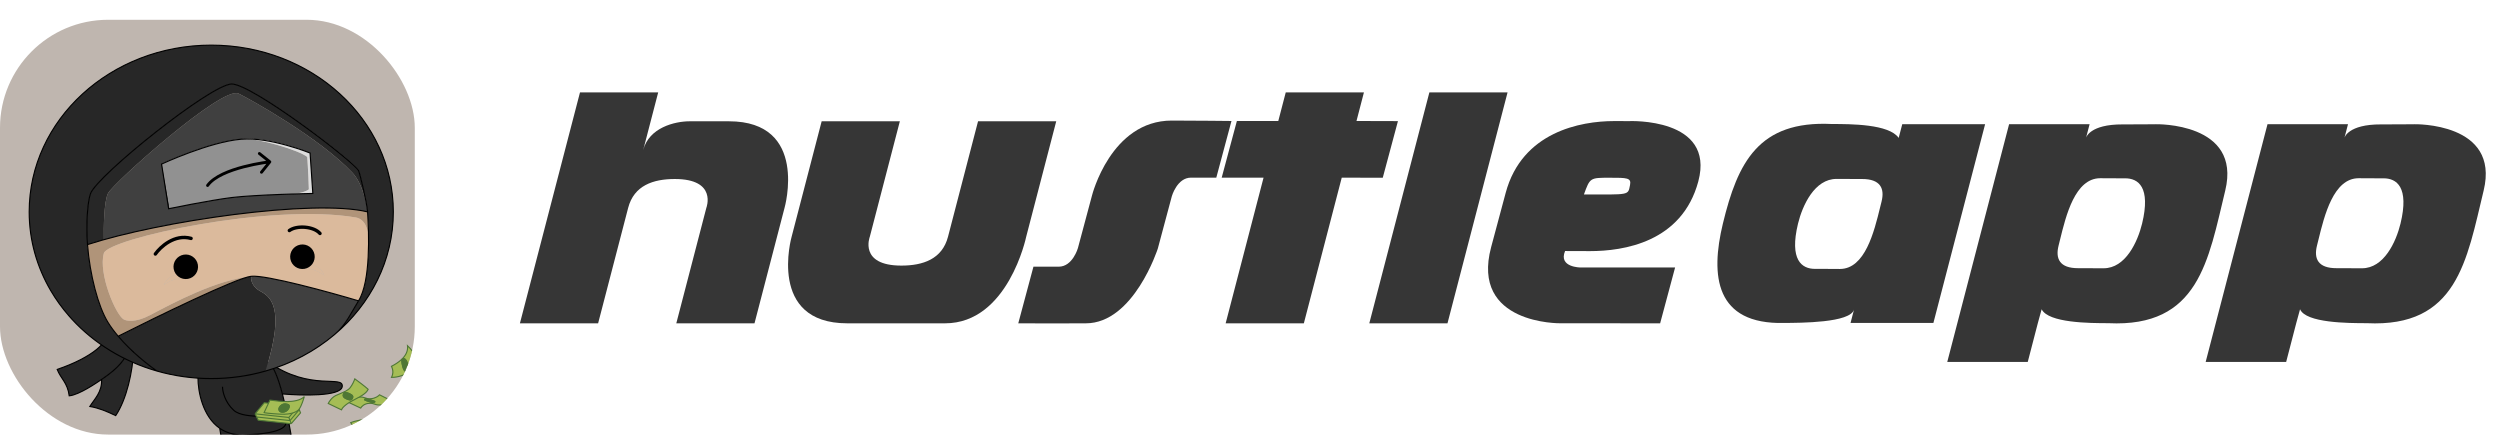
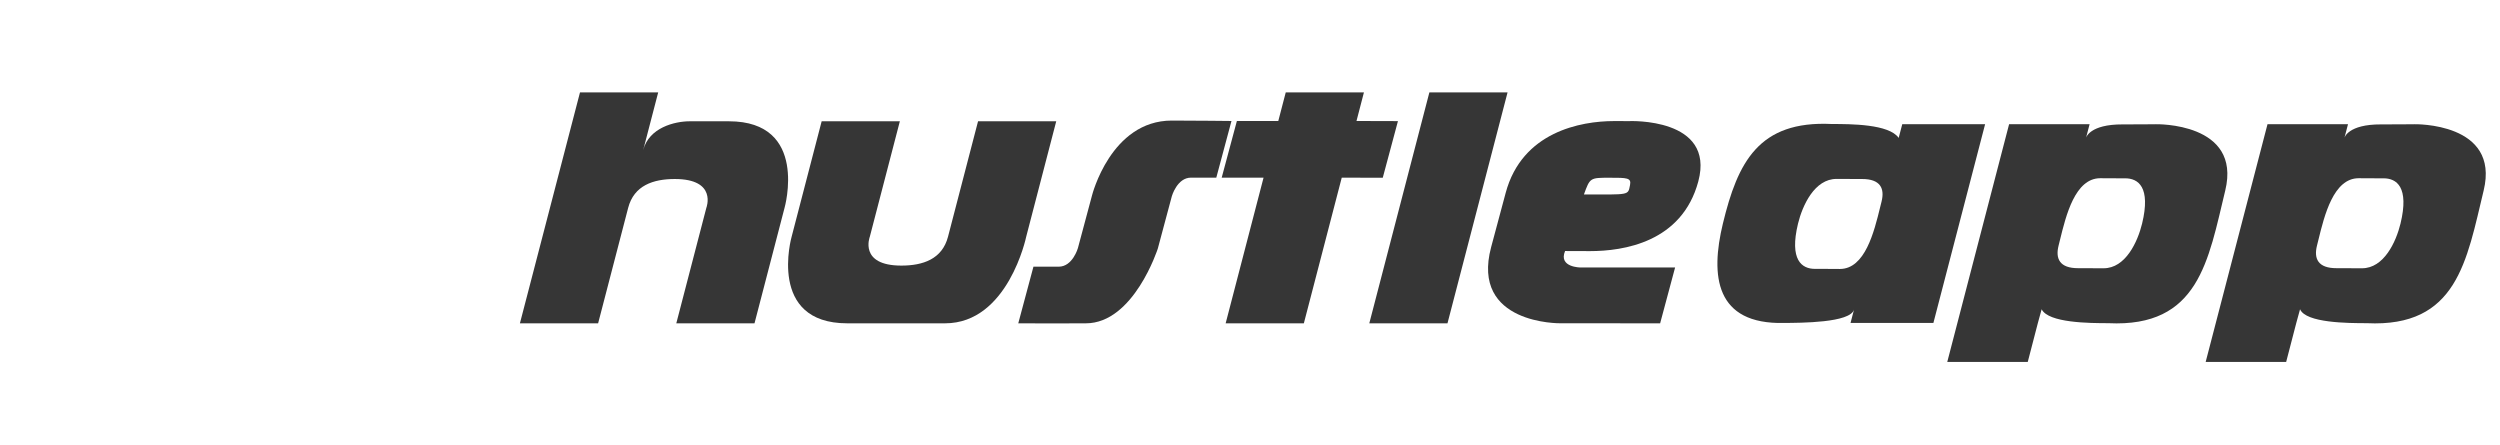
<svg xmlns="http://www.w3.org/2000/svg" width="146" height="26" viewBox="0 0 146 26" fill="none">
  <g clip-path="url(#clip0_46_1607)">
    <rect y="1.155" width="24.224" height="24.224" rx="6.312" fill="#BFB6AF" />
    <path d="M15.682 21.153C15.976 21.388 16.252 22.086 16.491 23.005C17.615 23.105 19.887 23.16 19.983 22.587C20.102 21.87 18.131 22.886 15.682 21.153Z" fill="#272727" />
    <path d="M12.994 26.589C12.994 28.62 11.8 30.352 12.576 30.71C13.353 31.069 14.072 27.689 14.846 27.604C16.757 27.396 16.22 30.71 17.116 30.71C17.832 30.71 17.224 25.82 16.491 23.005C16.252 22.086 15.976 21.388 15.682 21.153L11.979 22.049H11.561C11.561 22.884 11.845 24.326 12.832 25.012C12.93 25.547 12.994 26.09 12.994 26.589Z" fill="#272727" />
    <path d="M15.682 21.153L11.979 22.049H11.561C11.561 22.884 11.845 24.326 12.832 25.012M15.682 21.153C15.976 21.388 16.252 22.086 16.491 23.005M15.682 21.153C18.131 22.886 20.102 21.87 19.983 22.587C19.887 23.16 17.615 23.105 16.491 23.005M12.994 22.587C12.994 22.846 13.126 23.483 13.651 23.961C14.308 24.558 16.399 24.14 16.638 24.498C16.803 24.747 16.817 25.334 14.189 25.394C13.633 25.407 13.187 25.258 12.832 25.012M16.491 23.005C17.224 25.82 17.832 30.71 17.116 30.71C16.22 30.71 16.757 27.396 14.846 27.604C14.072 27.689 13.353 31.069 12.576 30.71C11.8 30.352 12.994 28.62 12.994 26.589C12.994 26.09 12.93 25.547 12.832 25.012" stroke="black" stroke-width="0.067" />
    <path d="M7.555 20.413C7.011 20.13 6.496 19.799 6.018 19.422C6.578 19.864 5.352 20.897 3.34 21.574C3.55 22.114 3.945 22.344 4.044 23.116C4.636 23.056 5.656 22.345 5.932 22.16C7.015 21.433 7.263 20.991 7.555 20.413Z" fill="#272727" />
    <path d="M7.555 20.413C7.263 20.991 7.015 21.433 5.932 22.16C5.972 22.894 5.514 23.306 5.246 23.738C5.775 23.827 6.226 24.018 6.757 24.271C7.403 23.309 7.752 21.667 7.795 20.534C7.714 20.495 7.635 20.455 7.555 20.413Z" fill="#272727" />
    <path d="M7.555 20.413C7.011 20.13 6.496 19.799 6.018 19.422C6.578 19.864 5.352 20.897 3.34 21.574C3.55 22.114 3.945 22.344 4.044 23.116C4.636 23.056 5.656 22.345 5.932 22.16M7.555 20.413C7.263 20.991 7.015 21.433 5.932 22.16M7.555 20.413C7.635 20.455 7.714 20.495 7.795 20.534C7.752 21.667 7.403 23.309 6.757 24.271C6.226 24.018 5.775 23.827 5.246 23.738C5.514 23.306 5.972 22.894 5.932 22.16" stroke="black" stroke-width="0.067" />
    <path d="M12.337 2.637C6.465 2.637 1.705 6.996 1.705 12.373C1.705 14.037 2.161 15.603 2.964 16.972C3.272 17.497 3.631 17.994 4.035 18.455C4.093 18.523 4.153 18.589 4.214 18.655C5.504 20.053 7.217 21.113 9.171 21.67C8.676 21.335 7.68 20.551 6.902 19.635C6.679 19.373 6.474 19.1 6.304 18.824C5.733 17.896 5.25 16.072 5.11 14.284C5.015 13.081 5.121 11.731 5.289 11.298C5.707 10.223 12.337 4.907 13.532 4.907C14.726 4.907 20.64 9.4 20.938 9.938C21.012 10.071 21.43 11.834 21.466 12.373C21.493 12.768 21.522 13.33 21.525 13.948C21.526 13.966 21.526 13.985 21.526 14.004C21.526 14.022 21.526 14.039 21.526 14.057C21.526 15.335 21.411 16.822 20.938 17.57C20.523 18.227 20.222 18.96 19.533 19.541C21.645 17.761 22.969 15.209 22.969 12.373C22.969 6.996 18.209 2.637 12.337 2.637Z" fill="#272727" />
    <path d="M9.171 21.67C10.171 21.956 11.235 22.109 12.337 22.109C13.44 22.109 14.503 21.956 15.503 21.67C16.731 17.848 15.726 17.293 15.179 16.991L15.178 16.991C14.875 16.824 14.626 16.5 14.667 16.136C13.806 16.232 9.132 18.509 6.902 19.635C7.68 20.551 8.676 21.335 9.171 21.67Z" fill="#272727" />
    <path d="M19.533 19.541C20.222 18.96 20.523 18.227 20.938 17.57C20.558 17.456 20.07 17.315 19.533 17.165C17.714 16.66 15.331 16.062 14.667 16.136C14.626 16.5 14.875 16.824 15.178 16.991L15.179 16.991C15.726 17.293 16.731 17.848 15.503 21.67C17.02 21.238 18.392 20.502 19.533 19.541Z" fill="#404040" />
    <path d="M6.304 18.824C6.474 19.1 6.679 19.373 6.902 19.635C9.132 18.509 13.806 16.232 14.667 16.136C12.623 16.363 10.273 17.605 8.749 18.411C7.893 18.863 7.362 18.734 7.226 18.655C6.754 18.38 5.733 15.975 6.064 14.791C6.304 13.931 15.828 11.849 20.775 12.699C21.314 12.791 21.512 13.389 21.525 13.948C21.522 13.33 21.493 12.768 21.466 12.373C18.527 11.662 10.559 12.738 6.064 13.997C5.725 14.092 5.406 14.188 5.11 14.284C5.25 16.072 5.733 17.896 6.304 18.824Z" fill="#B09479" />
    <path fill-rule="evenodd" clip-rule="evenodd" d="M21.466 12.373C21.425 12.024 21.209 10.751 20.572 10.076C18.654 8.046 14.646 5.817 13.932 5.463C12.98 4.991 6.594 10.701 6.304 11.298C6.072 11.776 6.047 13.296 6.064 13.997C10.559 12.738 18.527 11.662 21.466 12.373ZM18.102 8.936L18.269 11.298C18.269 11.298 17.724 11.309 16.983 11.334C15.882 11.37 14.35 11.436 13.532 11.537C12.242 11.696 9.907 12.168 9.907 12.168L9.457 9.56C9.457 9.56 12.263 8.27 14.128 8.115C15.802 7.975 18.102 8.936 18.102 8.936Z" fill="#404040" />
    <path d="M13.532 4.907C12.337 4.907 5.707 10.223 5.289 11.298C5.121 11.731 5.015 13.081 5.11 14.284C5.406 14.188 5.725 14.092 6.064 13.997C6.047 13.296 6.072 11.776 6.304 11.298C6.594 10.701 12.98 4.991 13.932 5.463C14.646 5.817 18.654 8.046 20.572 10.076C21.209 10.751 21.425 12.024 21.466 12.373C21.43 11.834 21.012 10.071 20.938 9.938C20.64 9.4 14.726 4.907 13.532 4.907Z" fill="#272727" />
-     <path fill-rule="evenodd" clip-rule="evenodd" d="M21.525 13.948C21.512 13.389 21.314 12.791 20.775 12.699C15.828 11.849 6.304 13.931 6.064 14.791C5.733 15.975 6.754 18.38 7.226 18.655C7.362 18.734 7.893 18.863 8.749 18.411C10.273 17.605 12.623 16.363 14.667 16.136C15.331 16.062 17.714 16.66 19.533 17.165C20.07 17.315 20.558 17.456 20.938 17.57C21.411 16.822 21.526 15.335 21.526 14.057C21.526 14.039 21.526 14.022 21.526 14.004C21.526 13.985 21.526 13.966 21.525 13.948ZM17.273 15.684C17.424 15.563 17.895 15.321 18.349 15.496C18.802 15.67 18.886 15.977 18.944 16.091C18.697 15.895 18.087 15.545 17.273 15.684ZM10.459 16.019C9.901 16.036 9.641 16.457 9.566 16.643C10.141 16.202 10.927 16.183 11.266 16.229C11.227 16.166 11.017 16.001 10.459 16.019Z" fill="#DBBA9C" />
    <path fill-rule="evenodd" clip-rule="evenodd" d="M13.532 11.537C14.35 11.436 15.882 11.37 16.983 11.334C17.433 11.32 17.898 11.18 18.036 11.057C18.036 10.926 17.993 9.844 17.942 9.168C17.477 8.776 15.029 8.04 14.128 8.115C12.263 8.27 9.457 9.56 9.457 9.56L9.907 12.168C9.907 12.168 12.242 11.696 13.532 11.537Z" fill="#919191" />
    <path d="M18.269 11.298L18.102 8.936C18.102 8.936 15.802 7.975 14.128 8.115C15.029 8.04 17.477 8.776 17.942 9.168C17.993 9.844 18.036 10.926 18.036 11.057C17.898 11.18 17.433 11.32 16.983 11.334C17.724 11.309 18.269 11.298 18.269 11.298Z" fill="#DDDDDD" />
    <path d="M9.566 16.643C9.641 16.457 9.901 16.036 10.459 16.019C11.017 16.001 11.227 16.166 11.266 16.229C10.927 16.183 10.141 16.202 9.566 16.643Z" fill="#DBBA9C" />
    <path d="M17.273 15.684C17.424 15.563 17.895 15.321 18.349 15.496C18.802 15.67 18.886 15.977 18.944 16.091C18.697 15.895 18.087 15.545 17.273 15.684Z" fill="#DBBA9C" />
    <path d="M9.171 21.67C10.171 21.956 11.235 22.109 12.337 22.109C13.44 22.109 14.503 21.956 15.503 21.67C17.02 21.238 18.392 20.502 19.533 19.541M9.171 21.67C8.676 21.335 7.68 20.551 6.902 19.635M9.171 21.67C7.217 21.113 5.504 20.053 4.214 18.655C4.153 18.589 4.093 18.523 4.035 18.455C3.631 17.994 3.272 17.497 2.964 16.972C2.161 15.603 1.705 14.037 1.705 12.373C1.705 6.996 6.465 2.637 12.337 2.637C18.209 2.637 22.969 6.996 22.969 12.373C22.969 15.209 21.645 17.761 19.533 19.541M19.533 19.541C20.222 18.96 20.523 18.227 20.938 17.57M6.902 19.635C6.679 19.373 6.474 19.1 6.304 18.824C5.733 17.896 5.25 16.072 5.11 14.284M6.902 19.635C9.132 18.509 13.806 16.232 14.667 16.136C15.527 16.041 19.273 17.072 20.938 17.57M20.938 17.57C21.655 16.435 21.549 13.601 21.466 12.373M5.11 14.284C5.015 13.081 5.121 11.731 5.289 11.298C5.707 10.223 12.337 4.907 13.532 4.907C14.726 4.907 20.64 9.422 20.938 9.96C21.012 10.093 21.43 11.834 21.466 12.373M5.11 14.284C9.328 12.911 18.305 11.608 21.466 12.373M9.435 9.582L9.849 12.19C9.849 12.19 12.242 11.696 13.532 11.537C14.901 11.368 18.269 11.298 18.269 11.298L18.109 8.936C18.109 8.936 15.765 7.99 14.092 8.129C12.226 8.284 9.435 9.582 9.435 9.582Z" stroke="black" stroke-width="0.067" />
    <path d="M21.433 23.301C21.319 23.3 21.16 23.321 21.441 23.417C21.792 23.537 21.87 23.509 21.896 23.464C21.917 23.427 21.596 23.34 21.433 23.301Z" fill="#4E7735" />
    <path fill-rule="evenodd" clip-rule="evenodd" d="M20.354 23.497L21.064 23.831C21.109 23.747 21.268 23.575 21.546 23.555C21.894 23.529 21.869 23.691 22.31 23.644C22.663 23.607 22.809 23.462 22.838 23.394L22.165 23.058C22.107 23.125 21.924 23.265 21.657 23.285C21.324 23.309 21.305 23.157 20.958 23.19C20.68 23.216 20.44 23.406 20.354 23.497ZM21.441 23.417C21.16 23.321 21.319 23.3 21.433 23.301C21.596 23.34 21.917 23.427 21.896 23.464C21.87 23.509 21.792 23.537 21.441 23.417Z" fill="#A5BD55" />
    <path d="M21.433 23.301C21.319 23.3 21.16 23.321 21.441 23.417C21.792 23.537 21.87 23.509 21.896 23.464C21.917 23.427 21.596 23.34 21.433 23.301Z" stroke="#4E7735" stroke-width="0.065" />
    <path fill-rule="evenodd" clip-rule="evenodd" d="M20.354 23.497L21.064 23.831C21.109 23.747 21.268 23.575 21.546 23.555C21.894 23.529 21.869 23.691 22.31 23.644C22.663 23.607 22.809 23.462 22.838 23.394L22.165 23.058C22.107 23.125 21.924 23.265 21.657 23.285C21.324 23.309 21.305 23.157 20.958 23.19C20.68 23.216 20.44 23.406 20.354 23.497ZM21.441 23.417C21.16 23.321 21.319 23.3 21.433 23.301C21.596 23.34 21.917 23.427 21.896 23.464C21.87 23.509 21.792 23.537 21.441 23.417Z" stroke="#4E7735" stroke-width="0.065" />
    <path d="M21.382 24.563C21.262 24.597 21.214 24.718 21.277 24.818C21.352 24.936 21.491 25.001 21.636 24.959C21.781 24.918 21.834 24.855 21.763 24.728C21.692 24.601 21.527 24.522 21.382 24.563Z" fill="#4E7735" />
    <path fill-rule="evenodd" clip-rule="evenodd" d="M20.481 24.676L20.853 25.287C21.051 25.226 21.505 25.098 21.736 25.07C22.025 25.035 22.396 25.03 22.613 25.202C22.413 24.735 22.312 24.629 22.268 24.58C22.185 24.488 21.879 24.346 21.307 24.467C20.736 24.588 20.518 24.657 20.481 24.676ZM21.277 24.818C21.214 24.718 21.262 24.597 21.382 24.563C21.527 24.522 21.692 24.601 21.763 24.728C21.834 24.855 21.781 24.918 21.636 24.959C21.491 25.001 21.352 24.936 21.277 24.818Z" fill="#A5BD55" />
    <path d="M21.382 24.563C21.262 24.597 21.214 24.718 21.277 24.818C21.352 24.936 21.491 25.001 21.636 24.959C21.781 24.918 21.834 24.855 21.763 24.728C21.692 24.601 21.527 24.522 21.382 24.563Z" stroke="#4E7735" stroke-width="0.065" />
    <path fill-rule="evenodd" clip-rule="evenodd" d="M20.481 24.676L20.853 25.287C21.051 25.226 21.505 25.098 21.736 25.07C22.025 25.035 22.396 25.03 22.613 25.202C22.413 24.735 22.312 24.629 22.268 24.58C22.185 24.488 21.879 24.346 21.307 24.467C20.736 24.588 20.518 24.657 20.481 24.676ZM21.277 24.818C21.214 24.718 21.262 24.597 21.382 24.563C21.527 24.522 21.692 24.601 21.763 24.728C21.834 24.855 21.781 24.918 21.636 24.959C21.491 25.001 21.352 24.936 21.277 24.818Z" stroke="#4E7735" stroke-width="0.065" />
    <path d="M23.697 21.669C23.848 21.587 23.851 21.405 23.8 21.238C23.704 20.928 23.567 20.907 23.49 20.97C23.413 21.034 23.556 21.746 23.697 21.669Z" fill="#4E7735" />
    <path fill-rule="evenodd" clip-rule="evenodd" d="M22.865 22.04C22.899 21.972 22.962 21.801 22.941 21.659C22.92 21.516 22.88 21.422 22.863 21.392C23.166 21.234 23.876 20.837 23.8 20.19C24.239 20.612 24.323 20.942 24.388 21.197C24.227 21.477 23.696 22.038 22.865 22.04ZM23.8 21.238C23.851 21.405 23.848 21.587 23.697 21.669C23.556 21.746 23.413 21.034 23.49 20.97C23.567 20.907 23.704 20.928 23.8 21.238Z" fill="#A5BD55" />
    <path d="M23.697 21.669C23.848 21.587 23.851 21.405 23.8 21.238C23.704 20.928 23.567 20.907 23.49 20.97C23.413 21.034 23.556 21.746 23.697 21.669Z" stroke="#4E7735" stroke-width="0.065" />
    <path fill-rule="evenodd" clip-rule="evenodd" d="M22.865 22.04C22.899 21.972 22.962 21.801 22.941 21.659C22.92 21.516 22.88 21.422 22.863 21.392C23.166 21.234 23.876 20.837 23.8 20.19C24.239 20.612 24.323 20.942 24.388 21.197C24.227 21.477 23.696 22.038 22.865 22.04ZM23.8 21.238C23.851 21.405 23.848 21.587 23.697 21.669C23.556 21.746 23.413 21.034 23.49 20.97C23.567 20.907 23.704 20.928 23.8 21.238Z" stroke="#4E7735" stroke-width="0.065" />
    <path fill-rule="evenodd" clip-rule="evenodd" d="M19.168 23.563L19.94 23.934C19.967 23.851 20.142 23.622 20.627 23.378C21.234 23.073 21.41 22.924 21.501 22.735C21.317 22.568 20.905 22.259 20.722 22.126C20.687 22.227 20.583 22.472 20.45 22.64C20.325 22.799 20.079 22.901 19.84 23C19.764 23.031 19.689 23.062 19.619 23.095C19.387 23.202 19.221 23.451 19.168 23.563ZM20.2 23.277C20.001 23.181 20.033 23.06 20.066 23.003C20.113 22.905 20.22 22.9 20.41 22.991C20.6 23.083 20.64 23.151 20.574 23.272C20.507 23.393 20.39 23.369 20.2 23.277Z" fill="#A5BD55" />
-     <path d="M20.066 23.003C20.033 23.06 20.001 23.181 20.2 23.277C20.39 23.369 20.507 23.393 20.574 23.272C20.64 23.151 20.6 23.083 20.41 22.991C20.22 22.9 20.113 22.905 20.066 23.003Z" fill="#4E7735" />
    <path fill-rule="evenodd" clip-rule="evenodd" d="M19.168 23.563L19.94 23.934C19.967 23.851 20.142 23.622 20.627 23.378C21.234 23.073 21.41 22.924 21.501 22.735C21.317 22.568 20.905 22.259 20.722 22.126C20.687 22.227 20.583 22.472 20.45 22.64C20.325 22.799 20.079 22.901 19.84 23C19.764 23.031 19.689 23.062 19.619 23.095C19.387 23.202 19.221 23.451 19.168 23.563ZM20.2 23.277C20.001 23.181 20.033 23.06 20.066 23.003C20.113 22.905 20.22 22.9 20.41 22.991C20.6 23.083 20.64 23.151 20.574 23.272C20.507 23.393 20.39 23.369 20.2 23.277Z" stroke="#4E7735" stroke-width="0.065" />
    <path d="M20.066 23.003C20.033 23.06 20.001 23.181 20.2 23.277C20.39 23.369 20.507 23.393 20.574 23.272C20.64 23.151 20.6 23.083 20.41 22.991C20.22 22.9 20.113 22.905 20.066 23.003Z" stroke="#4E7735" stroke-width="0.065" />
    <path d="M17.007 24.743L17.551 24.111L17.478 23.923L17.405 23.734L15.433 23.521L14.896 24.167L14.942 24.259L14.988 24.352L15.034 24.445L15.081 24.538L17.007 24.743Z" fill="#A5BD55" />
    <path d="M17.007 24.743L17.551 24.111L17.478 23.923M17.007 24.743L15.081 24.538L15.034 24.445L14.988 24.352M17.007 24.743L16.972 24.652L16.938 24.561M14.896 24.167L16.868 24.38M14.896 24.167L14.942 24.259L14.988 24.352M14.896 24.167L15.433 23.521L17.405 23.734M17.405 23.734L16.868 24.38M17.405 23.734L17.478 23.923M16.868 24.38L16.903 24.471L16.938 24.561M16.938 24.561L14.988 24.352M16.938 24.561L17.478 23.923" stroke="#4E7735" stroke-width="0.065" />
    <path d="M16.46 24.07C16.32 24.053 16.25 23.928 16.308 23.807C16.378 23.665 16.527 23.571 16.697 23.592C16.867 23.613 16.935 23.673 16.871 23.825C16.807 23.976 16.63 24.091 16.46 24.07Z" fill="#4E7735" />
    <path fill-rule="evenodd" clip-rule="evenodd" d="M15.423 24.097L15.766 23.365C15.999 23.398 16.53 23.462 16.796 23.454C17.128 23.443 17.55 23.387 17.774 23.161C17.607 23.707 17.508 23.841 17.463 23.902C17.381 24.017 17.052 24.224 16.388 24.188C15.724 24.151 15.468 24.112 15.423 24.097ZM16.308 23.807C16.25 23.928 16.32 24.053 16.46 24.07C16.63 24.091 16.807 23.976 16.871 23.825C16.935 23.673 16.867 23.613 16.697 23.592C16.527 23.571 16.378 23.665 16.308 23.807Z" fill="#A5BD55" />
-     <path d="M16.46 24.07C16.32 24.053 16.25 23.928 16.308 23.807C16.378 23.665 16.527 23.571 16.697 23.592C16.867 23.613 16.935 23.673 16.871 23.825C16.807 23.976 16.63 24.091 16.46 24.07Z" stroke="#4E7735" stroke-width="0.065" />
+     <path d="M16.46 24.07C16.378 23.665 16.527 23.571 16.697 23.592C16.867 23.613 16.935 23.673 16.871 23.825C16.807 23.976 16.63 24.091 16.46 24.07Z" stroke="#4E7735" stroke-width="0.065" />
    <path fill-rule="evenodd" clip-rule="evenodd" d="M15.423 24.097L15.766 23.365C15.999 23.398 16.53 23.462 16.796 23.454C17.128 23.443 17.55 23.387 17.774 23.161C17.607 23.707 17.508 23.841 17.463 23.902C17.381 24.017 17.052 24.224 16.388 24.188C15.724 24.151 15.468 24.112 15.423 24.097ZM16.308 23.807C16.25 23.928 16.32 24.053 16.46 24.07C16.63 24.091 16.807 23.976 16.871 23.825C16.935 23.673 16.867 23.613 16.697 23.592C16.527 23.571 16.378 23.665 16.308 23.807Z" stroke="#4E7735" stroke-width="0.065" />
    <circle cx="10.849" cy="15.58" r="0.717" transform="rotate(-9.939 10.849 15.58)" fill="black" />
    <circle cx="17.662" cy="14.993" r="0.717" transform="rotate(-9.939 17.662 14.993)" fill="black" />
    <path d="M9.073 14.834C9.365 14.419 10.189 13.656 11.158 13.923M16.898 13.463C17.328 13.145 18.322 13.213 18.687 13.634" stroke="black" stroke-width="0.201" stroke-linecap="round" />
    <path d="M12.053 10.781C12.025 10.82 12.034 10.874 12.073 10.902C12.111 10.929 12.165 10.921 12.193 10.882L12.053 10.781ZM15.823 9.505C15.853 9.468 15.847 9.414 15.809 9.384L15.203 8.899C15.165 8.869 15.111 8.875 15.081 8.912C15.051 8.949 15.057 9.004 15.095 9.033L15.634 9.465L15.203 10.004C15.173 10.041 15.179 10.096 15.216 10.125C15.254 10.155 15.308 10.149 15.338 10.112L15.823 9.505ZM12.193 10.882C12.371 10.634 12.678 10.423 13.05 10.246C13.419 10.07 13.844 9.933 14.247 9.827C14.65 9.722 15.03 9.649 15.309 9.603C15.449 9.58 15.563 9.563 15.642 9.553C15.682 9.547 15.713 9.543 15.733 9.541C15.744 9.539 15.752 9.538 15.757 9.538C15.76 9.538 15.762 9.537 15.763 9.537C15.764 9.537 15.764 9.537 15.765 9.537C15.765 9.537 15.765 9.537 15.765 9.537C15.765 9.537 15.765 9.537 15.765 9.537C15.765 9.537 15.765 9.537 15.755 9.451C15.746 9.365 15.746 9.365 15.746 9.365C15.746 9.365 15.746 9.365 15.746 9.365C15.746 9.365 15.745 9.365 15.745 9.365C15.745 9.366 15.744 9.366 15.744 9.366C15.742 9.366 15.74 9.366 15.737 9.366C15.732 9.367 15.723 9.368 15.713 9.369C15.691 9.372 15.659 9.376 15.619 9.381C15.538 9.392 15.422 9.409 15.281 9.433C14.998 9.479 14.613 9.553 14.204 9.66C13.794 9.767 13.358 9.908 12.975 10.09C12.594 10.272 12.256 10.498 12.053 10.781L12.193 10.882Z" fill="black" />
  </g>
  <path d="M30.363 18.882L33.871 5.398H38.438L37.561 8.769C37.903 7.452 39.403 7.083 40.282 7.083H42.566C47.257 7.083 45.817 12.14 45.817 12.14L44.063 18.882H39.496L41.25 12.14C41.25 12.14 41.907 10.454 39.406 10.454C38.155 10.454 37.025 10.827 36.684 12.14L34.93 18.882H30.363Z" fill="#363636" />
  <path fill-rule="evenodd" clip-rule="evenodd" d="M91.126 18.879L96.952 18.882C97.293 17.608 97.826 15.621 97.826 15.621L92.308 15.621C92.308 15.621 90.997 15.621 91.401 14.66C91.91 14.664 92.406 14.665 92.855 14.665C94.805 14.665 98.227 14.155 99.182 10.592L99.182 10.591C100.179 6.85 95.139 7.073 95.139 7.073L94.257 7.071C92.308 7.071 88.885 7.703 87.931 11.266L87.083 14.43C85.869 18.961 91.126 18.879 91.126 18.879ZM93.999 10.38C92.855 10.38 92.855 10.381 92.501 11.357C95.194 11.357 95.069 11.421 95.194 10.803C95.28 10.38 95.014 10.38 93.999 10.38Z" fill="#363636" />
  <path d="M57.118 7.083H61.684L59.93 13.825C59.93 13.825 58.879 18.882 55.19 18.882C53.921 18.882 51.765 18.882 51.765 18.882H49.482C44.791 18.882 46.231 13.825 46.231 13.825L47.985 7.083H52.551L50.797 13.825C50.797 13.825 50.141 15.511 52.642 15.511C53.892 15.511 55.022 15.138 55.364 13.825L57.118 7.083Z" fill="#363636" />
  <path d="M59.467 18.882C60.768 18.897 62.156 18.882 63.413 18.882C66.21 18.882 67.615 14.521 67.615 14.521L68.435 11.46C68.435 11.46 68.743 10.374 69.554 10.374H71.032L71.918 7.066C71.918 7.066 69.704 7.041 68.435 7.041C64.863 7.041 63.77 11.427 63.77 11.427L62.95 14.488C62.95 14.488 62.642 15.574 61.831 15.574H60.353L59.467 18.882Z" fill="#363636" />
  <path d="M79.967 18.882L83.475 5.398H88.041L84.533 18.882H79.967Z" fill="#363636" />
  <path d="M71.578 18.882H76.145L78.358 10.375L80.753 10.381L81.64 7.073L79.219 7.066L79.653 5.398H75.087L74.652 7.066H72.234L71.347 10.374H73.792L71.578 18.882Z" fill="#363636" />
  <path fill-rule="evenodd" clip-rule="evenodd" d="M145.046 11.124C146.012 7.135 140.997 7.255 140.997 7.255C140.997 7.255 139.786 7.268 139.055 7.265C137.123 7.255 136.918 8.042 136.918 8.042L137.123 7.255H132.422L128.811 21.136H133.512L134.103 18.862L134.323 18.061C134.669 18.862 137.119 18.872 138.215 18.874C143.506 19.133 144.054 15.22 145.046 11.124ZM137.938 15.667C139.224 15.671 139.932 14.118 140.19 13.056C140.705 10.929 139.968 10.408 139.19 10.414C138.874 10.416 138.633 10.414 138.379 10.412C138.188 10.41 137.99 10.408 137.747 10.408C136.276 10.408 135.745 12.578 135.393 14.017C135.365 14.131 135.338 14.24 135.312 14.343C135.121 15.103 135.368 15.667 136.46 15.662C136.982 15.66 137.938 15.667 137.938 15.667Z" fill="#363636" />
  <path fill-rule="evenodd" clip-rule="evenodd" d="M100.618 13.051C99.877 16.111 100.168 18.957 104.197 18.861C105.134 18.851 108.071 18.861 108.276 18.074L108.071 18.861H112.91L115.93 7.255H111.091L110.883 8.054C110.32 7.242 108.084 7.244 106.979 7.242C102.698 7.032 101.48 9.491 100.618 13.051ZM107.256 10.449C105.97 10.445 105.262 11.998 105.004 13.06C104.49 15.187 105.226 15.708 106.004 15.702C106.32 15.7 106.561 15.702 106.815 15.704C107.006 15.706 107.204 15.708 107.447 15.708C108.918 15.708 109.449 13.539 109.801 12.099C109.829 11.985 109.856 11.876 109.882 11.773C110.073 11.013 109.826 10.449 108.734 10.454C108.212 10.456 107.256 10.449 107.256 10.449Z" fill="#363636" />
  <path fill-rule="evenodd" clip-rule="evenodd" d="M129.955 11.124C130.921 7.135 125.906 7.255 125.906 7.255C125.906 7.255 124.695 7.268 123.964 7.265C122.032 7.255 121.827 8.042 121.827 8.042L122.032 7.255H117.331L113.72 21.136H118.421L119.012 18.862L119.232 18.061C119.629 18.861 122.028 18.872 123.124 18.874C128.415 19.133 128.963 15.22 129.955 11.124ZM122.847 15.667C124.133 15.671 124.841 14.118 125.099 13.056C125.614 10.929 124.877 10.408 124.099 10.414C123.783 10.416 123.542 10.414 123.288 10.412C123.097 10.41 122.899 10.408 122.656 10.408C121.185 10.408 120.654 12.578 120.302 14.017L120.301 14.018C120.274 14.132 120.247 14.24 120.221 14.343C120.03 15.103 120.277 15.667 121.369 15.662C121.891 15.66 122.847 15.667 122.847 15.667Z" fill="#363636" />
  <defs>
    <clipPath id="clip0_46_1607">
-       <rect y="1.155" width="24.224" height="24.224" rx="6.312" fill="white" />
-     </clipPath>
+       </clipPath>
  </defs>
</svg>